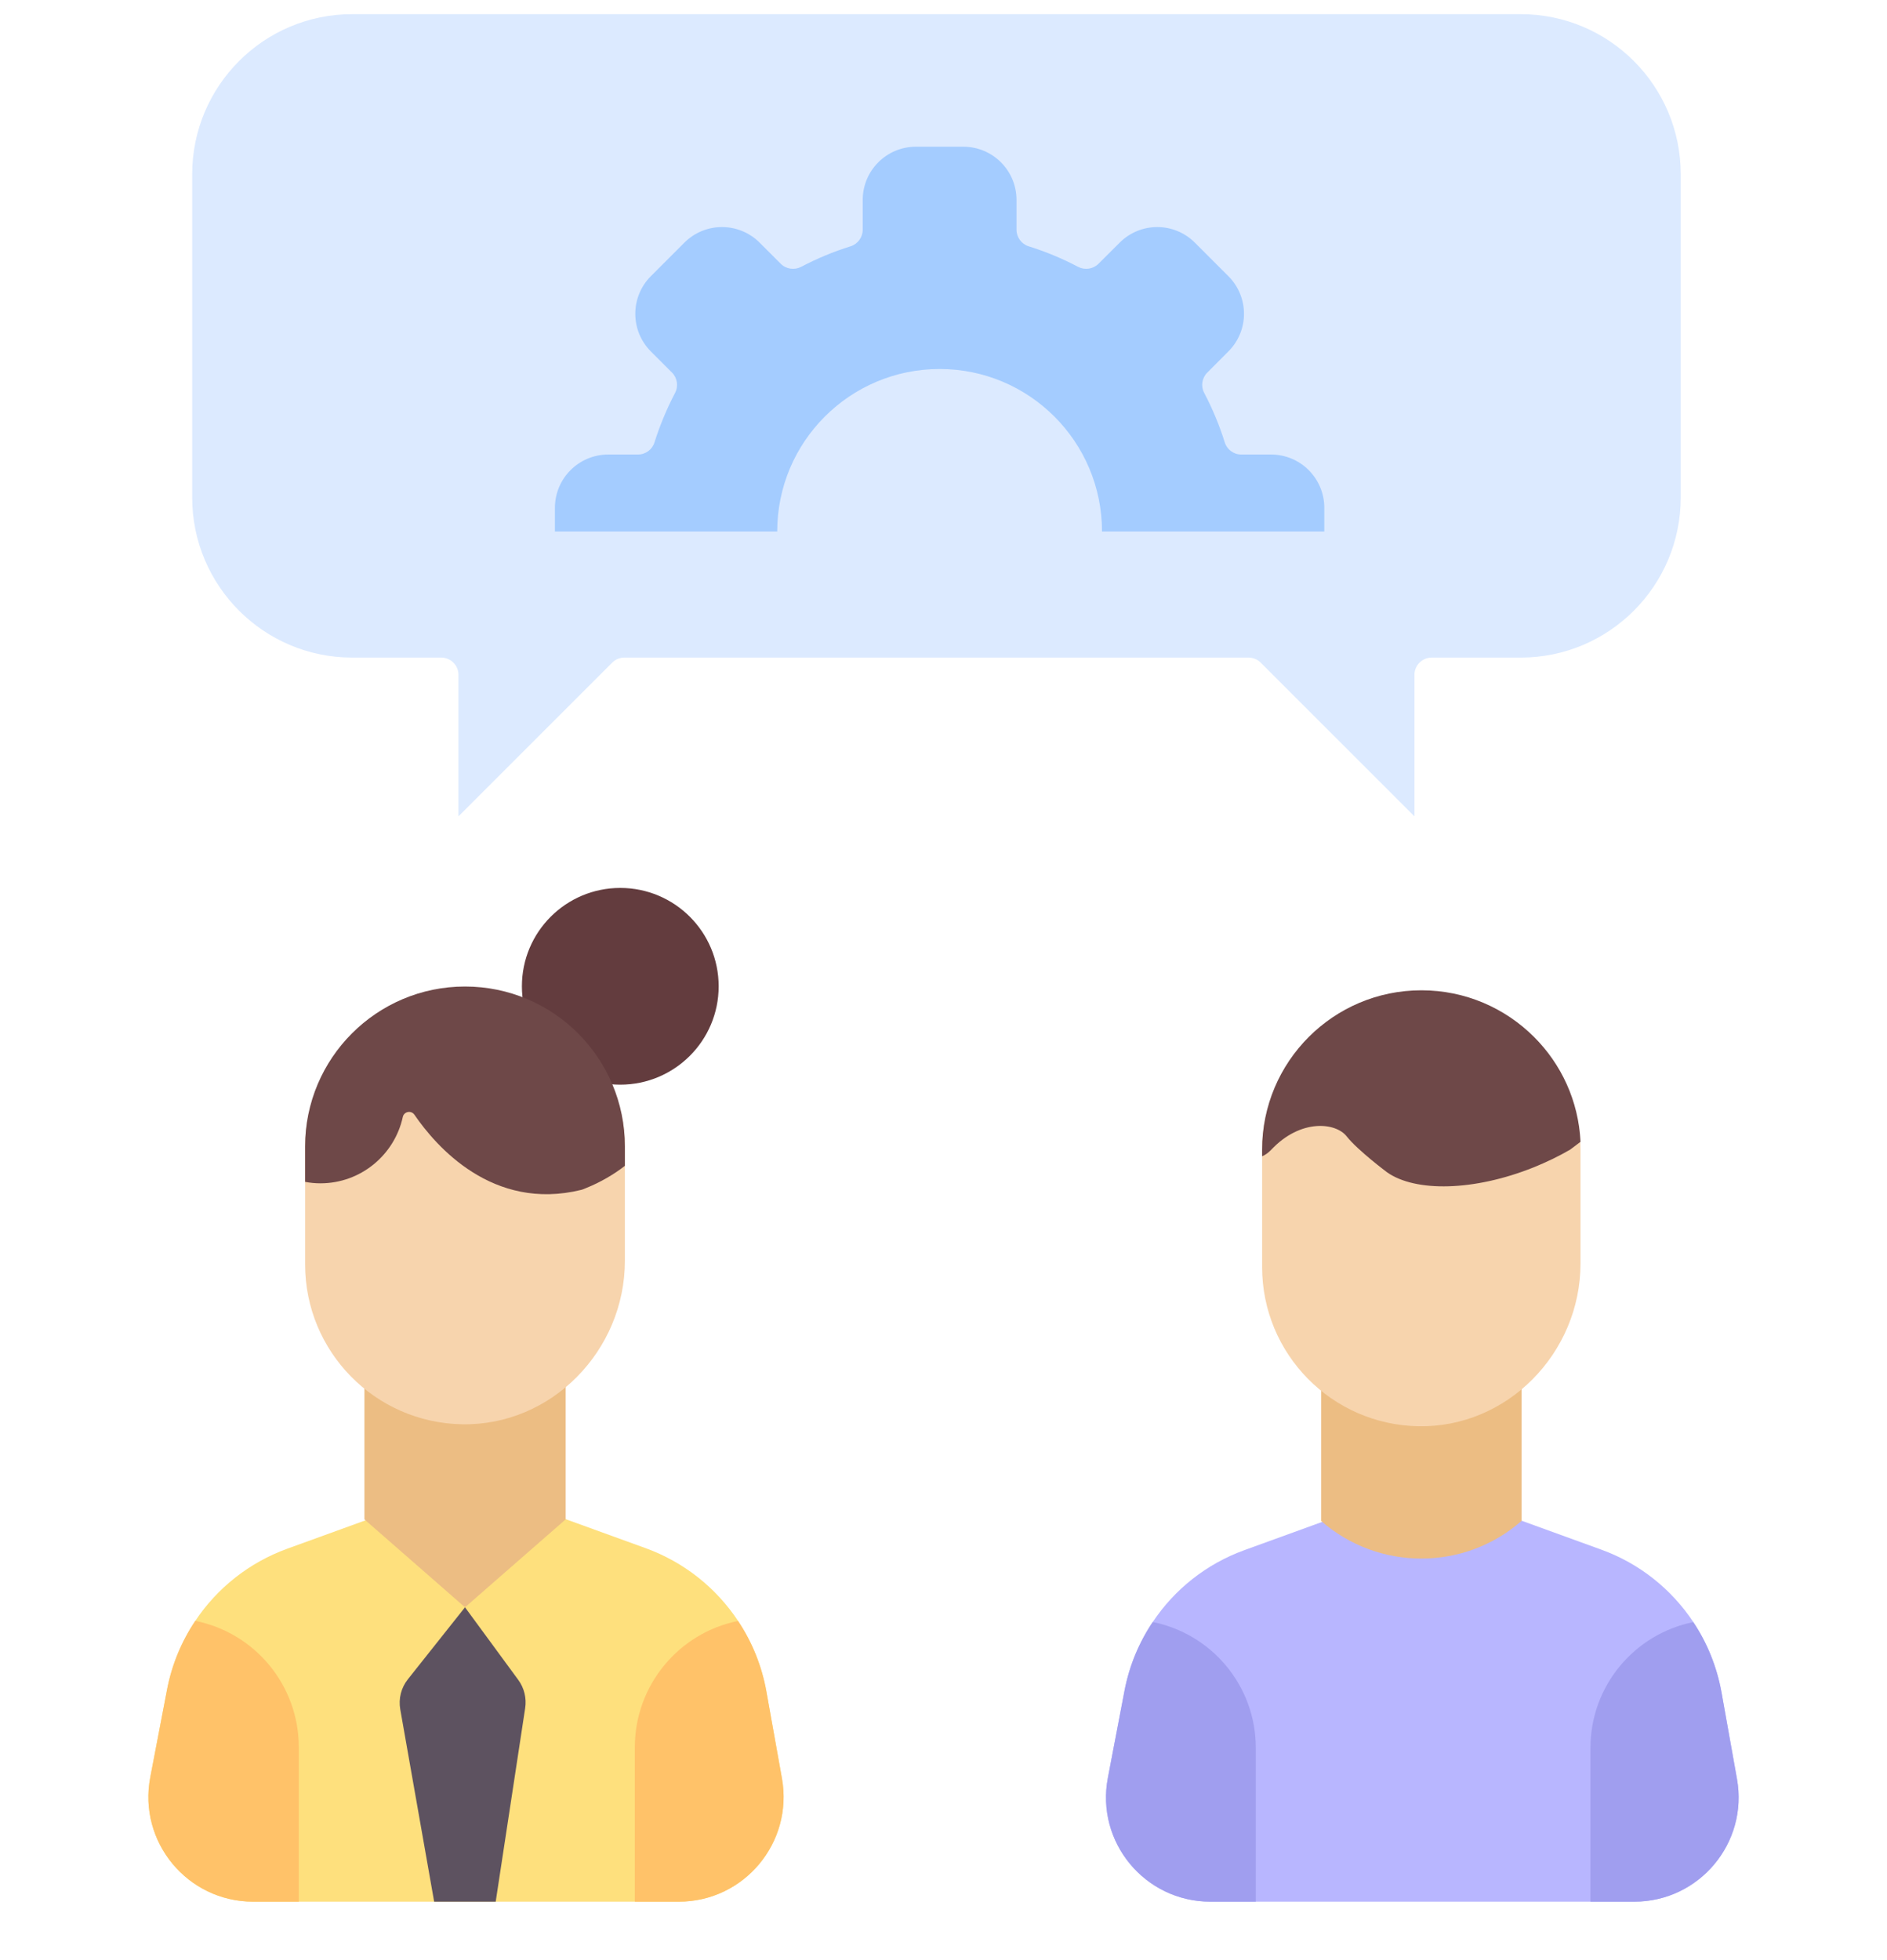
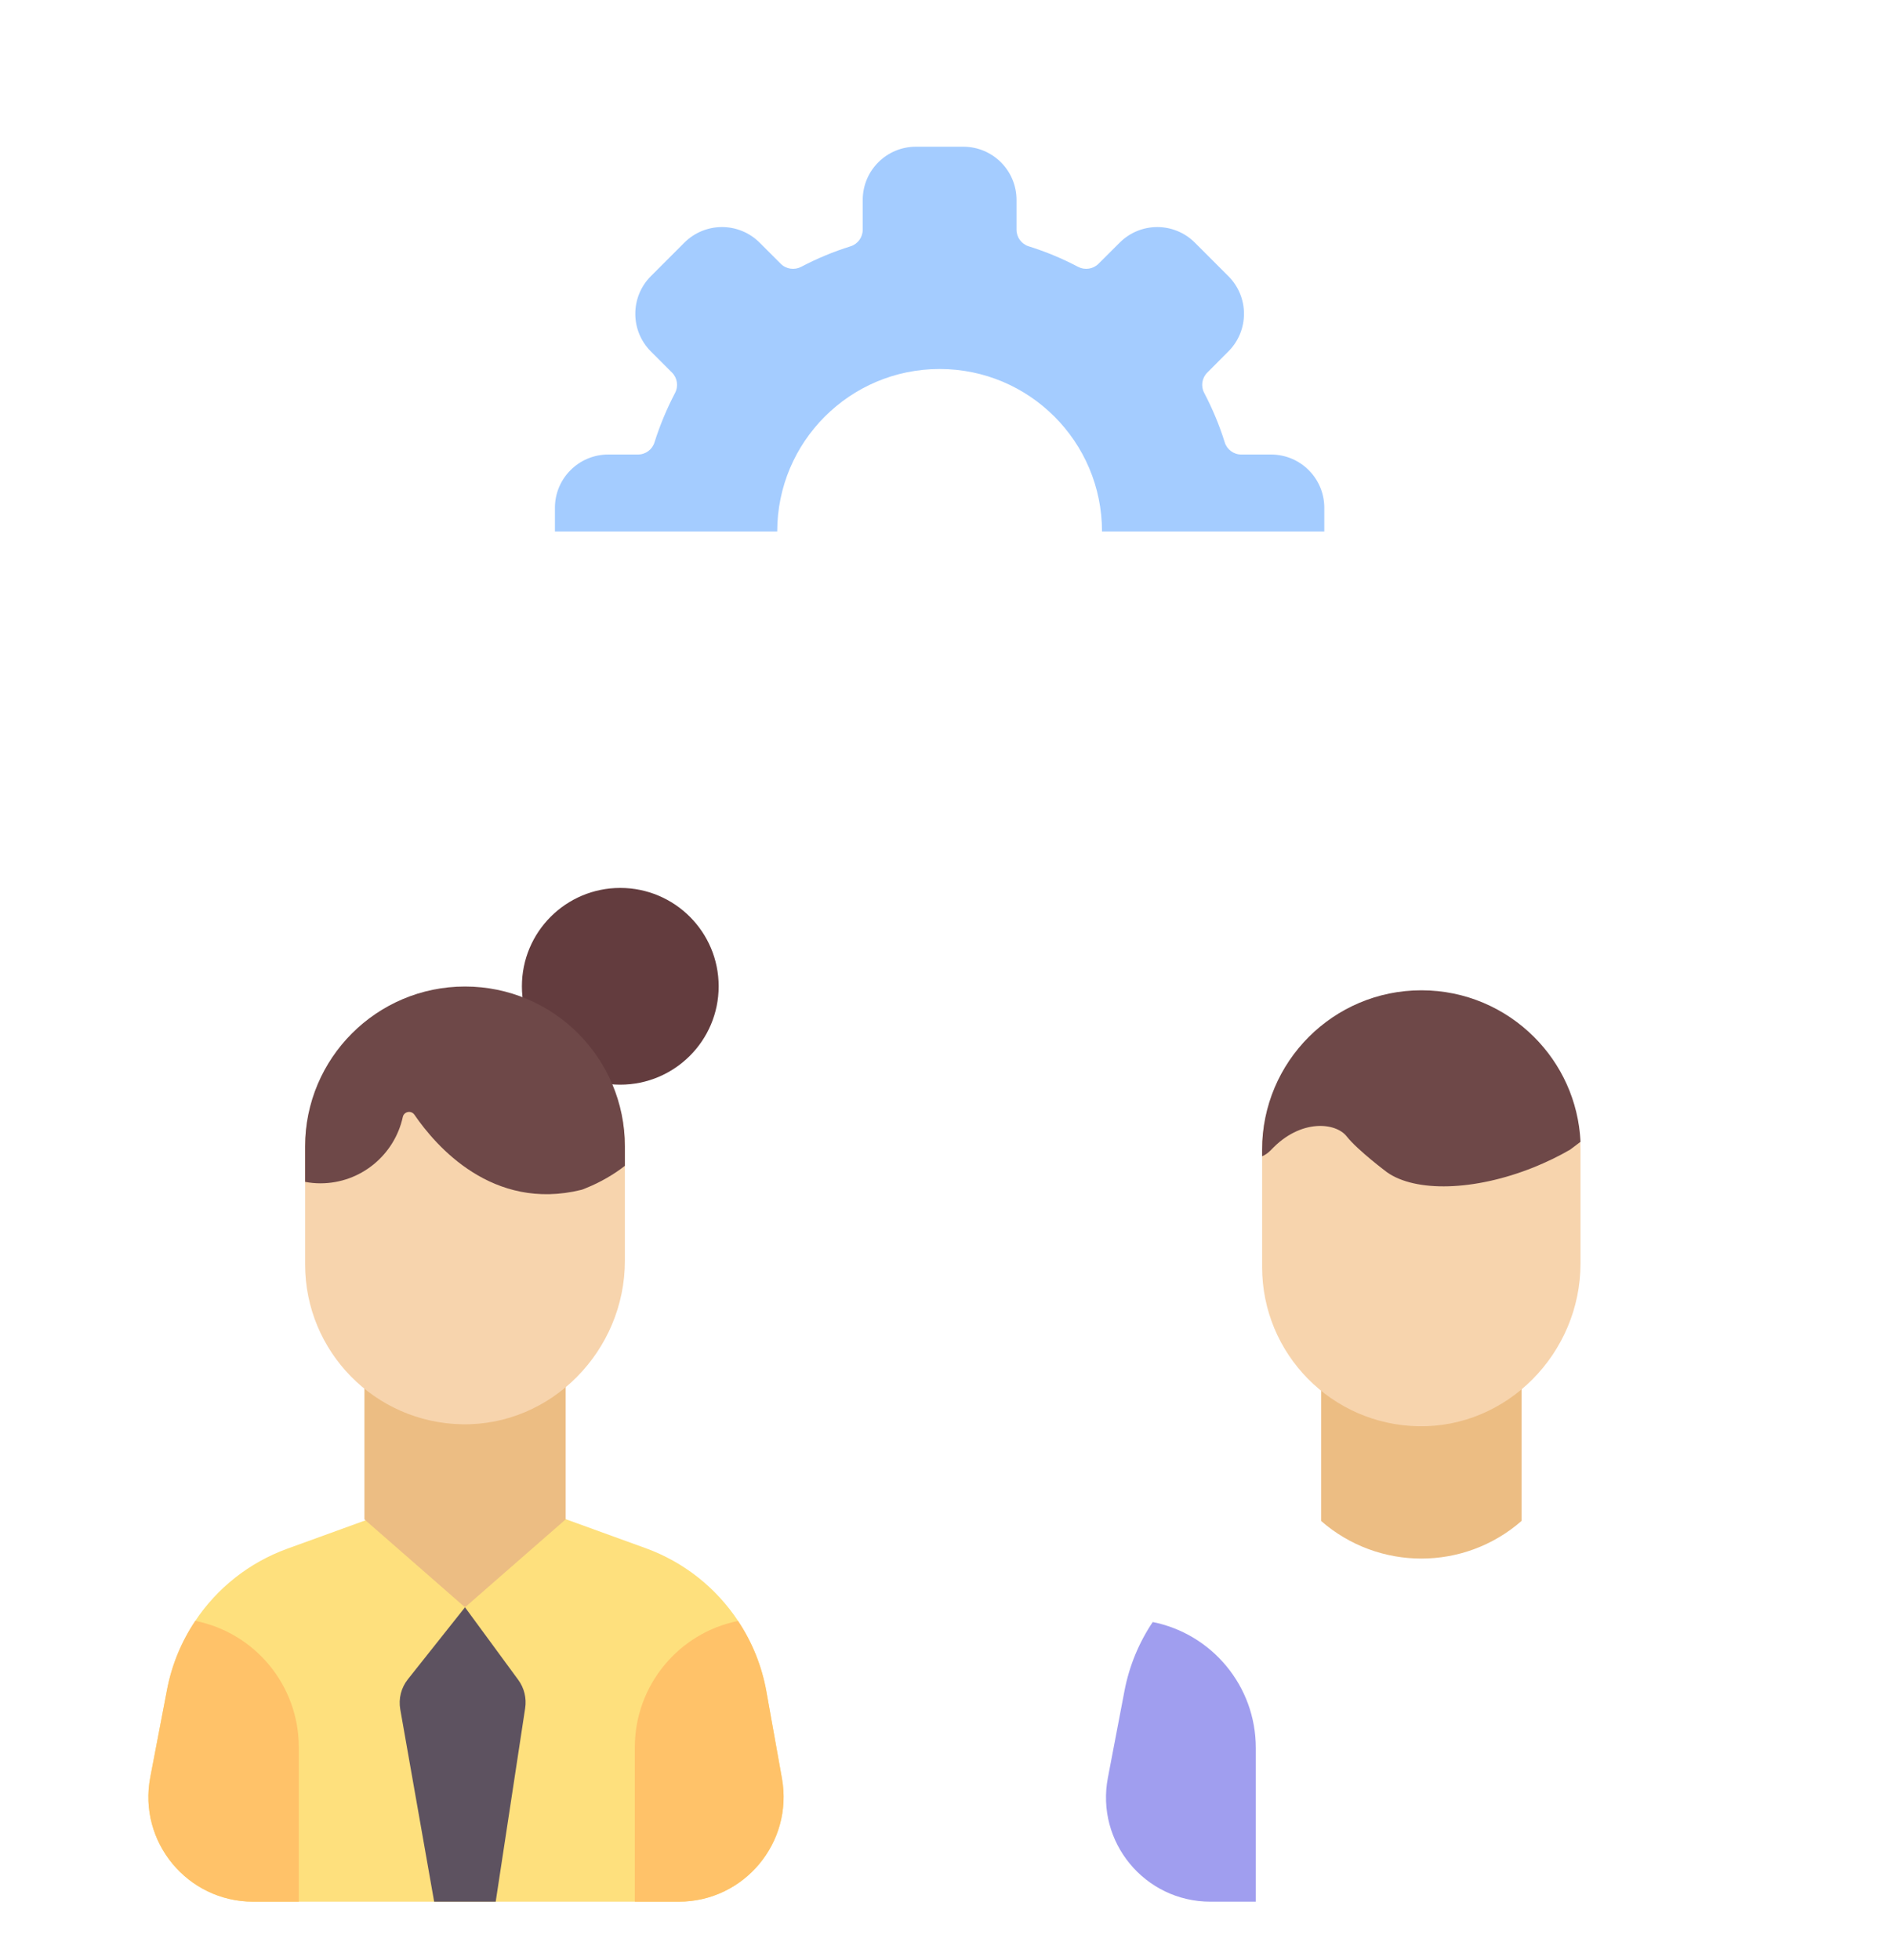
<svg xmlns="http://www.w3.org/2000/svg" width="26" height="27" viewBox="0 0 26 27" fill="none">
  <g clip-path="url(#clip0)">
-     <path d="M20.953 0.195H4.853C3.635 0.195 2.648 1.183 2.648 2.401V6.852C2.648 8.07 3.635 9.058 4.853 9.058H6.079C6.21 9.058 6.317 9.164 6.317 9.296V11.245L8.435 9.128C8.479 9.083 8.54 9.058 8.603 9.058H17.203C17.266 9.058 17.327 9.083 17.371 9.128L19.489 11.245V9.296C19.489 9.164 19.596 9.058 19.727 9.058H20.953C22.171 9.058 23.158 8.07 23.158 6.852V2.401C23.158 1.183 22.171 0.195 20.953 0.195V0.195Z" fill="#DCEAFF" />
    <path d="M18.247 7.321V6.995C18.247 6.59 17.919 6.261 17.513 6.261H17.103C16.998 6.261 16.906 6.193 16.875 6.093C16.801 5.856 16.706 5.629 16.592 5.412C16.543 5.32 16.56 5.206 16.635 5.132L16.925 4.841C17.212 4.555 17.212 4.09 16.925 3.804L16.464 3.343C16.177 3.056 15.713 3.056 15.427 3.343L15.136 3.633C15.062 3.707 14.948 3.724 14.855 3.676C14.639 3.562 14.411 3.467 14.174 3.393C14.074 3.362 14.006 3.269 14.006 3.164V2.754C14.006 2.349 13.678 2.021 13.273 2.021H12.62C12.215 2.021 11.887 2.349 11.887 2.754V3.164C11.887 3.269 11.819 3.362 11.719 3.393C11.482 3.467 11.254 3.562 11.038 3.676C10.945 3.724 10.831 3.707 10.757 3.633L10.467 3.343C10.18 3.056 9.716 3.056 9.429 3.343L8.968 3.804C8.682 4.09 8.682 4.555 8.968 4.841L9.259 5.132C9.333 5.206 9.35 5.32 9.301 5.413C9.188 5.629 9.093 5.856 9.018 6.093C8.987 6.193 8.895 6.261 8.79 6.261H8.38C7.975 6.261 7.646 6.59 7.646 6.995V7.321H10.709C10.709 6.085 11.711 5.083 12.947 5.083C14.182 5.083 15.184 6.085 15.184 7.321H18.247Z" fill="#A4CCFF" />
    <path d="M8.546 14.941C9.295 14.941 9.902 14.334 9.902 13.586C9.902 12.837 9.295 12.231 8.546 12.231C7.798 12.231 7.191 12.837 7.191 13.586C7.191 14.334 7.798 14.941 8.546 14.941Z" fill="#633C3E" />
    <path d="M9.353 26.195H3.488C2.582 26.195 1.9 25.37 2.07 24.481L2.301 23.277C2.367 22.932 2.501 22.61 2.691 22.327C2.991 21.876 3.432 21.524 3.958 21.333L6.437 20.434L8.897 21.326C9.426 21.518 9.868 21.873 10.169 22.327V22.328C10.362 22.617 10.496 22.947 10.56 23.301L10.774 24.497C10.932 25.382 10.252 26.195 9.353 26.195V26.195Z" fill="#FEE07D" />
    <path d="M7.794 20.929L6.407 22.14L5.021 20.929V19.071H7.794V20.929Z" fill="#ECBD83" />
    <path d="M8.61 15.792V17.367C8.61 18.603 7.599 19.643 6.364 19.619C5.167 19.596 4.204 18.619 4.204 17.417V15.792C4.204 14.576 5.191 13.941 6.407 13.941C7.624 13.941 8.61 14.576 8.61 15.792Z" fill="#F7D4AD" />
    <path d="M4.117 24.069V26.195H3.488C2.582 26.195 1.9 25.37 2.071 24.481L2.301 23.277C2.367 22.932 2.501 22.61 2.691 22.327C3.505 22.489 4.117 23.207 4.117 24.069V24.069Z" fill="#FFC269" />
    <path d="M9.353 26.195H8.747V24.069C8.747 23.209 9.358 22.491 10.169 22.328C10.362 22.617 10.497 22.947 10.56 23.301L10.774 24.497C10.932 25.382 10.252 26.195 9.353 26.195Z" fill="#FFC269" />
    <path d="M8.61 15.792C8.61 14.576 7.624 13.589 6.407 13.589C5.191 13.589 4.204 14.576 4.204 15.792V16.28C4.273 16.293 4.343 16.3 4.414 16.3C4.971 16.3 5.436 15.908 5.55 15.386C5.566 15.31 5.666 15.291 5.71 15.355C6.006 15.787 6.787 16.69 8.009 16.39C8.036 16.383 8.061 16.371 8.087 16.36C8.268 16.288 8.464 16.174 8.61 16.059V15.944V15.792H8.61Z" fill="#6E4848" />
    <path d="M7.236 23.529L6.83 26.195H5.982L5.515 23.546C5.489 23.399 5.527 23.247 5.621 23.13L6.407 22.14L7.141 23.14C7.223 23.252 7.257 23.392 7.236 23.529V23.529Z" fill="#5D5260" />
-     <path d="M22.518 26.195H16.677C15.774 26.195 15.095 25.374 15.265 24.488L15.494 23.289C15.56 22.945 15.694 22.624 15.883 22.343C16.182 21.894 16.621 21.543 17.145 21.353L19.614 20.457L22.064 21.346C22.591 21.537 23.031 21.891 23.331 22.343V22.344C23.523 22.632 23.657 22.96 23.72 23.313L23.933 24.505C24.09 25.386 23.413 26.195 22.518 26.195V26.195Z" fill="#B8B6FF" />
    <path d="M20.965 20.951L20.964 20.951C20.173 21.642 18.994 21.641 18.203 20.951V19.1H20.965V20.951Z" fill="#ECBD83" />
    <path d="M21.777 15.835V17.404C21.777 18.634 20.771 19.67 19.541 19.646C18.349 19.623 17.39 18.65 17.39 17.453V15.835C17.39 14.623 18.372 13.991 19.584 13.991C20.795 13.991 21.777 14.623 21.777 15.835V15.835Z" fill="#F7D4AD" />
    <path d="M17.303 24.077V26.195H16.677C15.774 26.195 15.095 25.374 15.265 24.488L15.494 23.289C15.56 22.945 15.694 22.624 15.883 22.343C16.694 22.505 17.303 23.22 17.303 24.077V24.077Z" fill="#A09EEF" />
-     <path d="M22.518 26.195H21.914V24.077C21.914 23.221 22.522 22.507 23.331 22.344C23.523 22.632 23.656 22.96 23.72 23.313L23.933 24.505C24.091 25.386 23.413 26.195 22.518 26.195V26.195Z" fill="#A09EEF" />
    <path d="M21.777 15.728C21.695 15.791 21.634 15.836 21.634 15.836C21.479 15.926 21.31 16.008 21.129 16.081C20.306 16.41 19.502 16.422 19.113 16.149C19.113 16.149 18.707 15.846 18.555 15.653C18.402 15.459 17.919 15.41 17.517 15.836C17.475 15.88 17.433 15.91 17.39 15.927V15.836C17.39 14.624 18.372 13.641 19.585 13.641C20.191 13.641 20.74 13.887 21.137 14.284C21.511 14.657 21.75 15.164 21.777 15.728V15.728Z" fill="#6E4848" />
  </g>
  <defs>
    <clipPath id="clip0">
      <rect width="26" height="26" fill="white" transform="translate(0 0.195)" />
    </clipPath>
  </defs>
</svg>